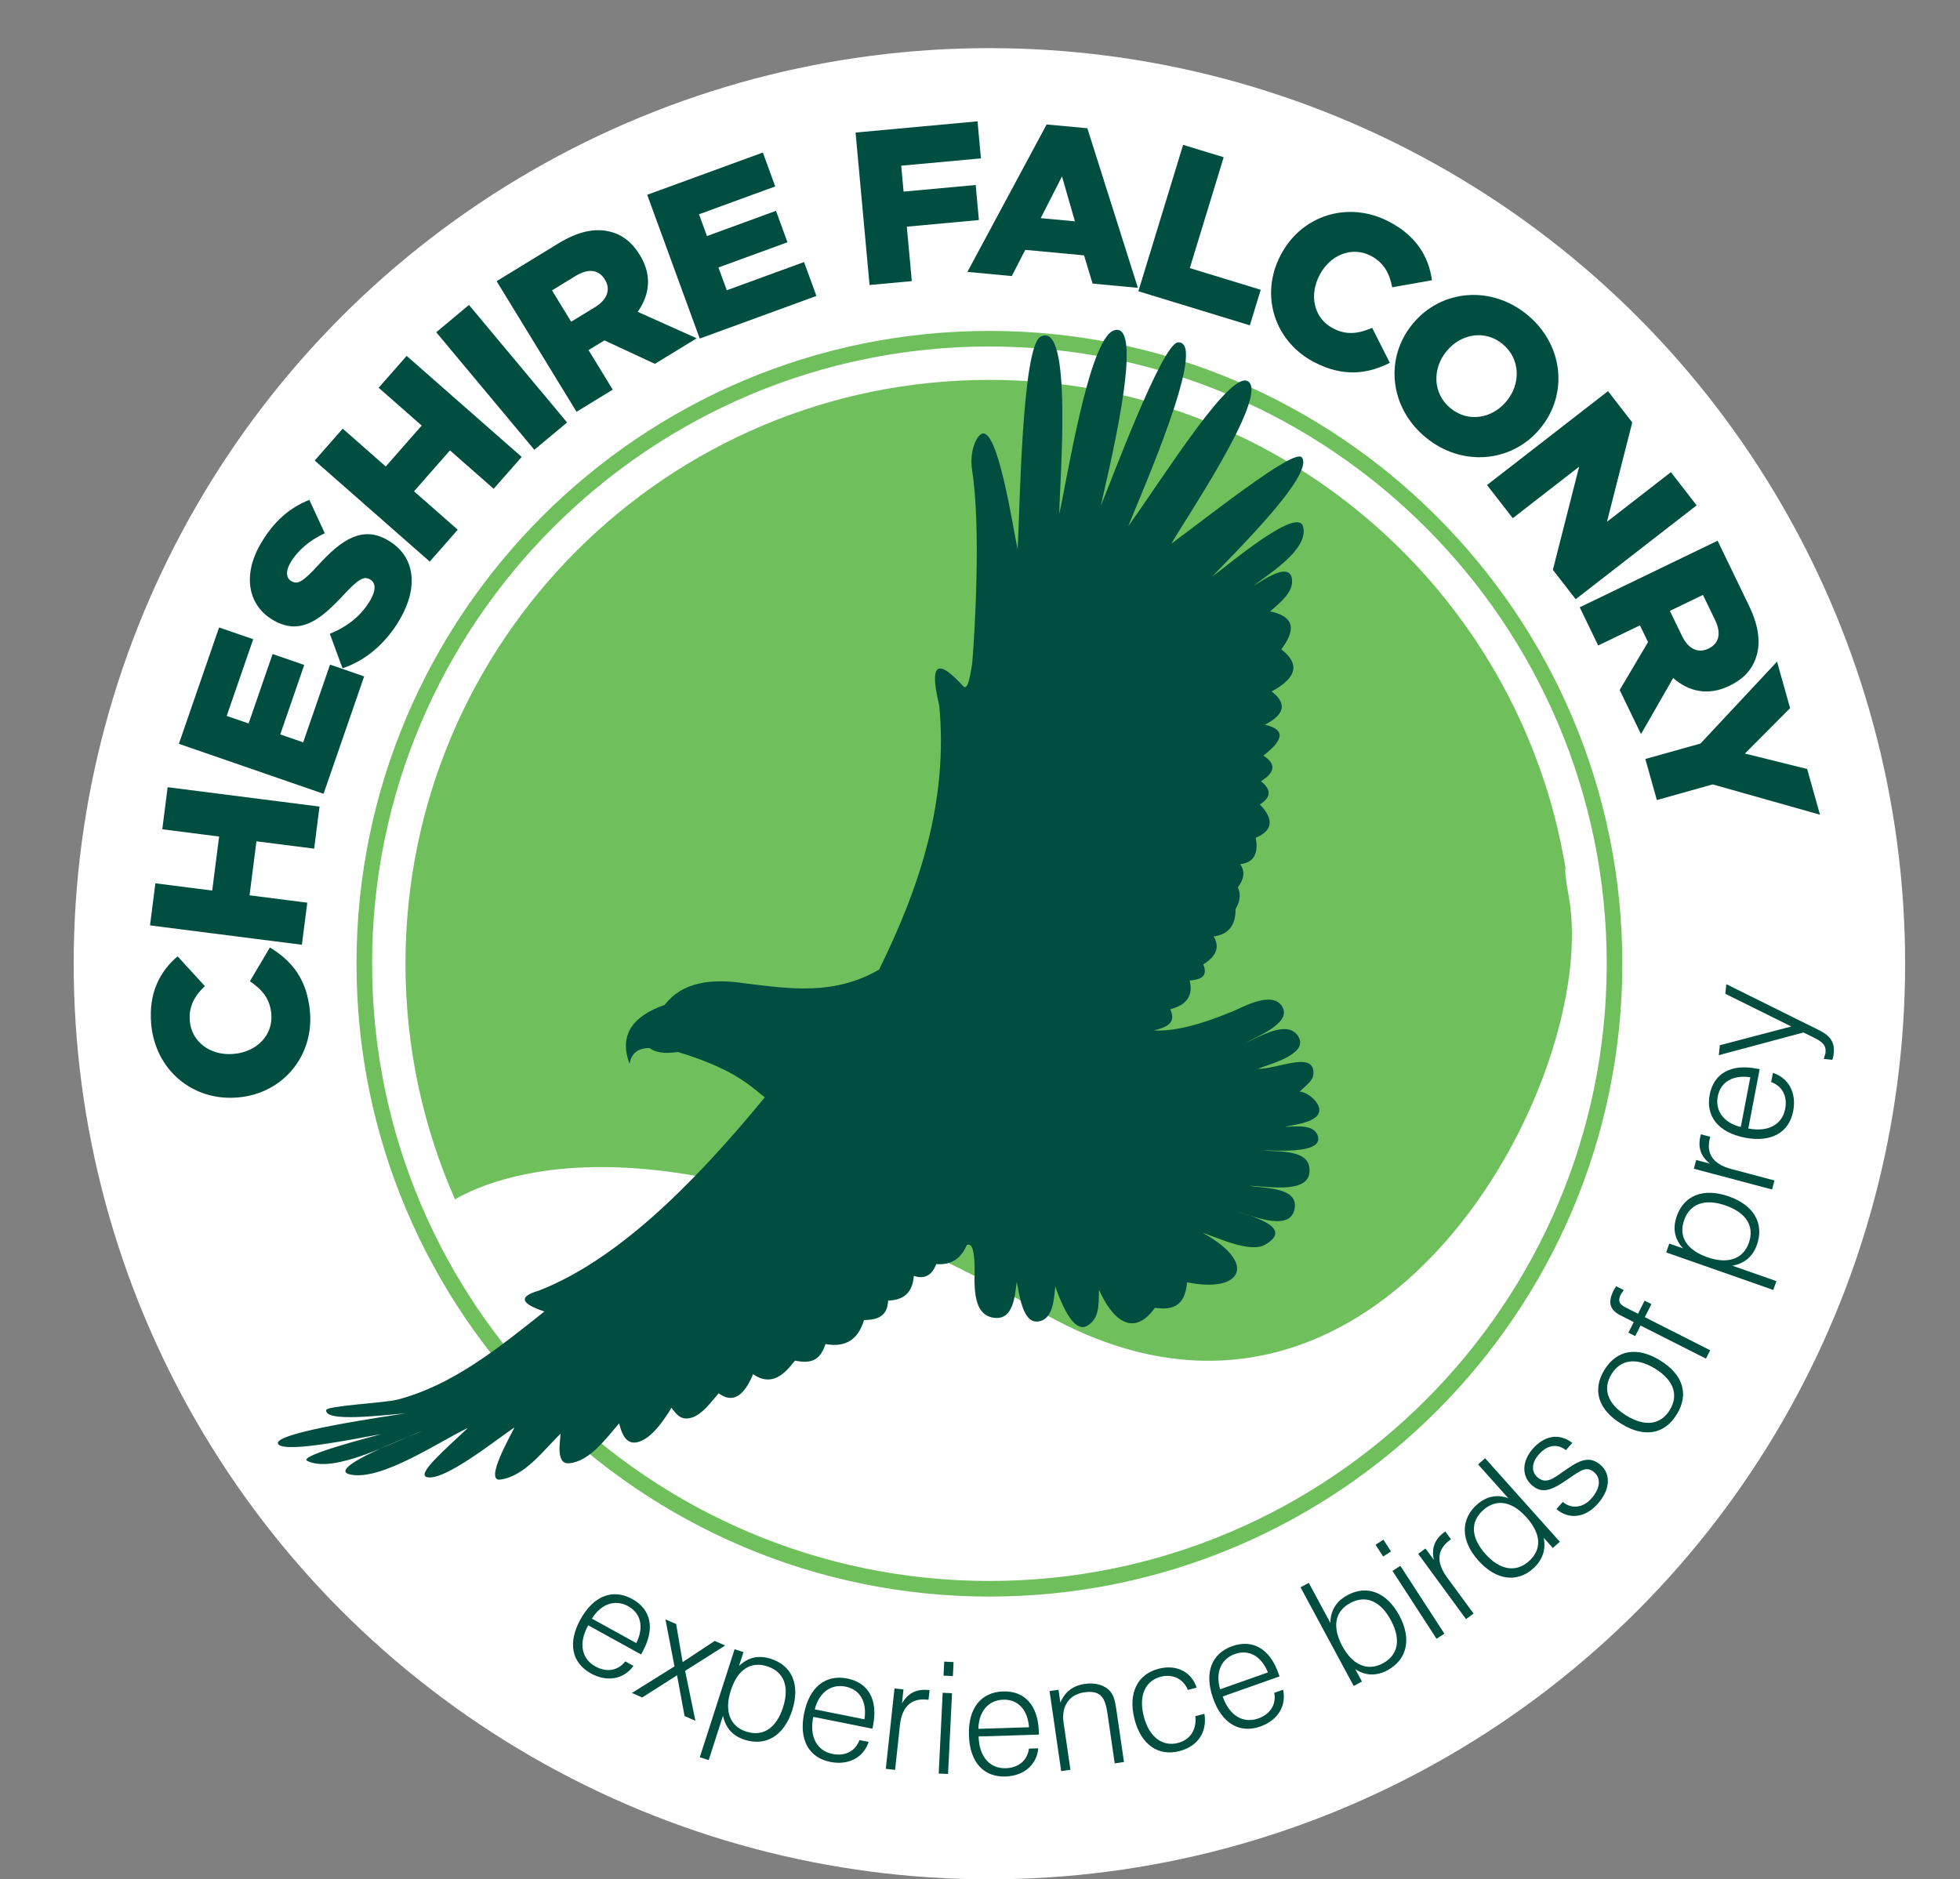
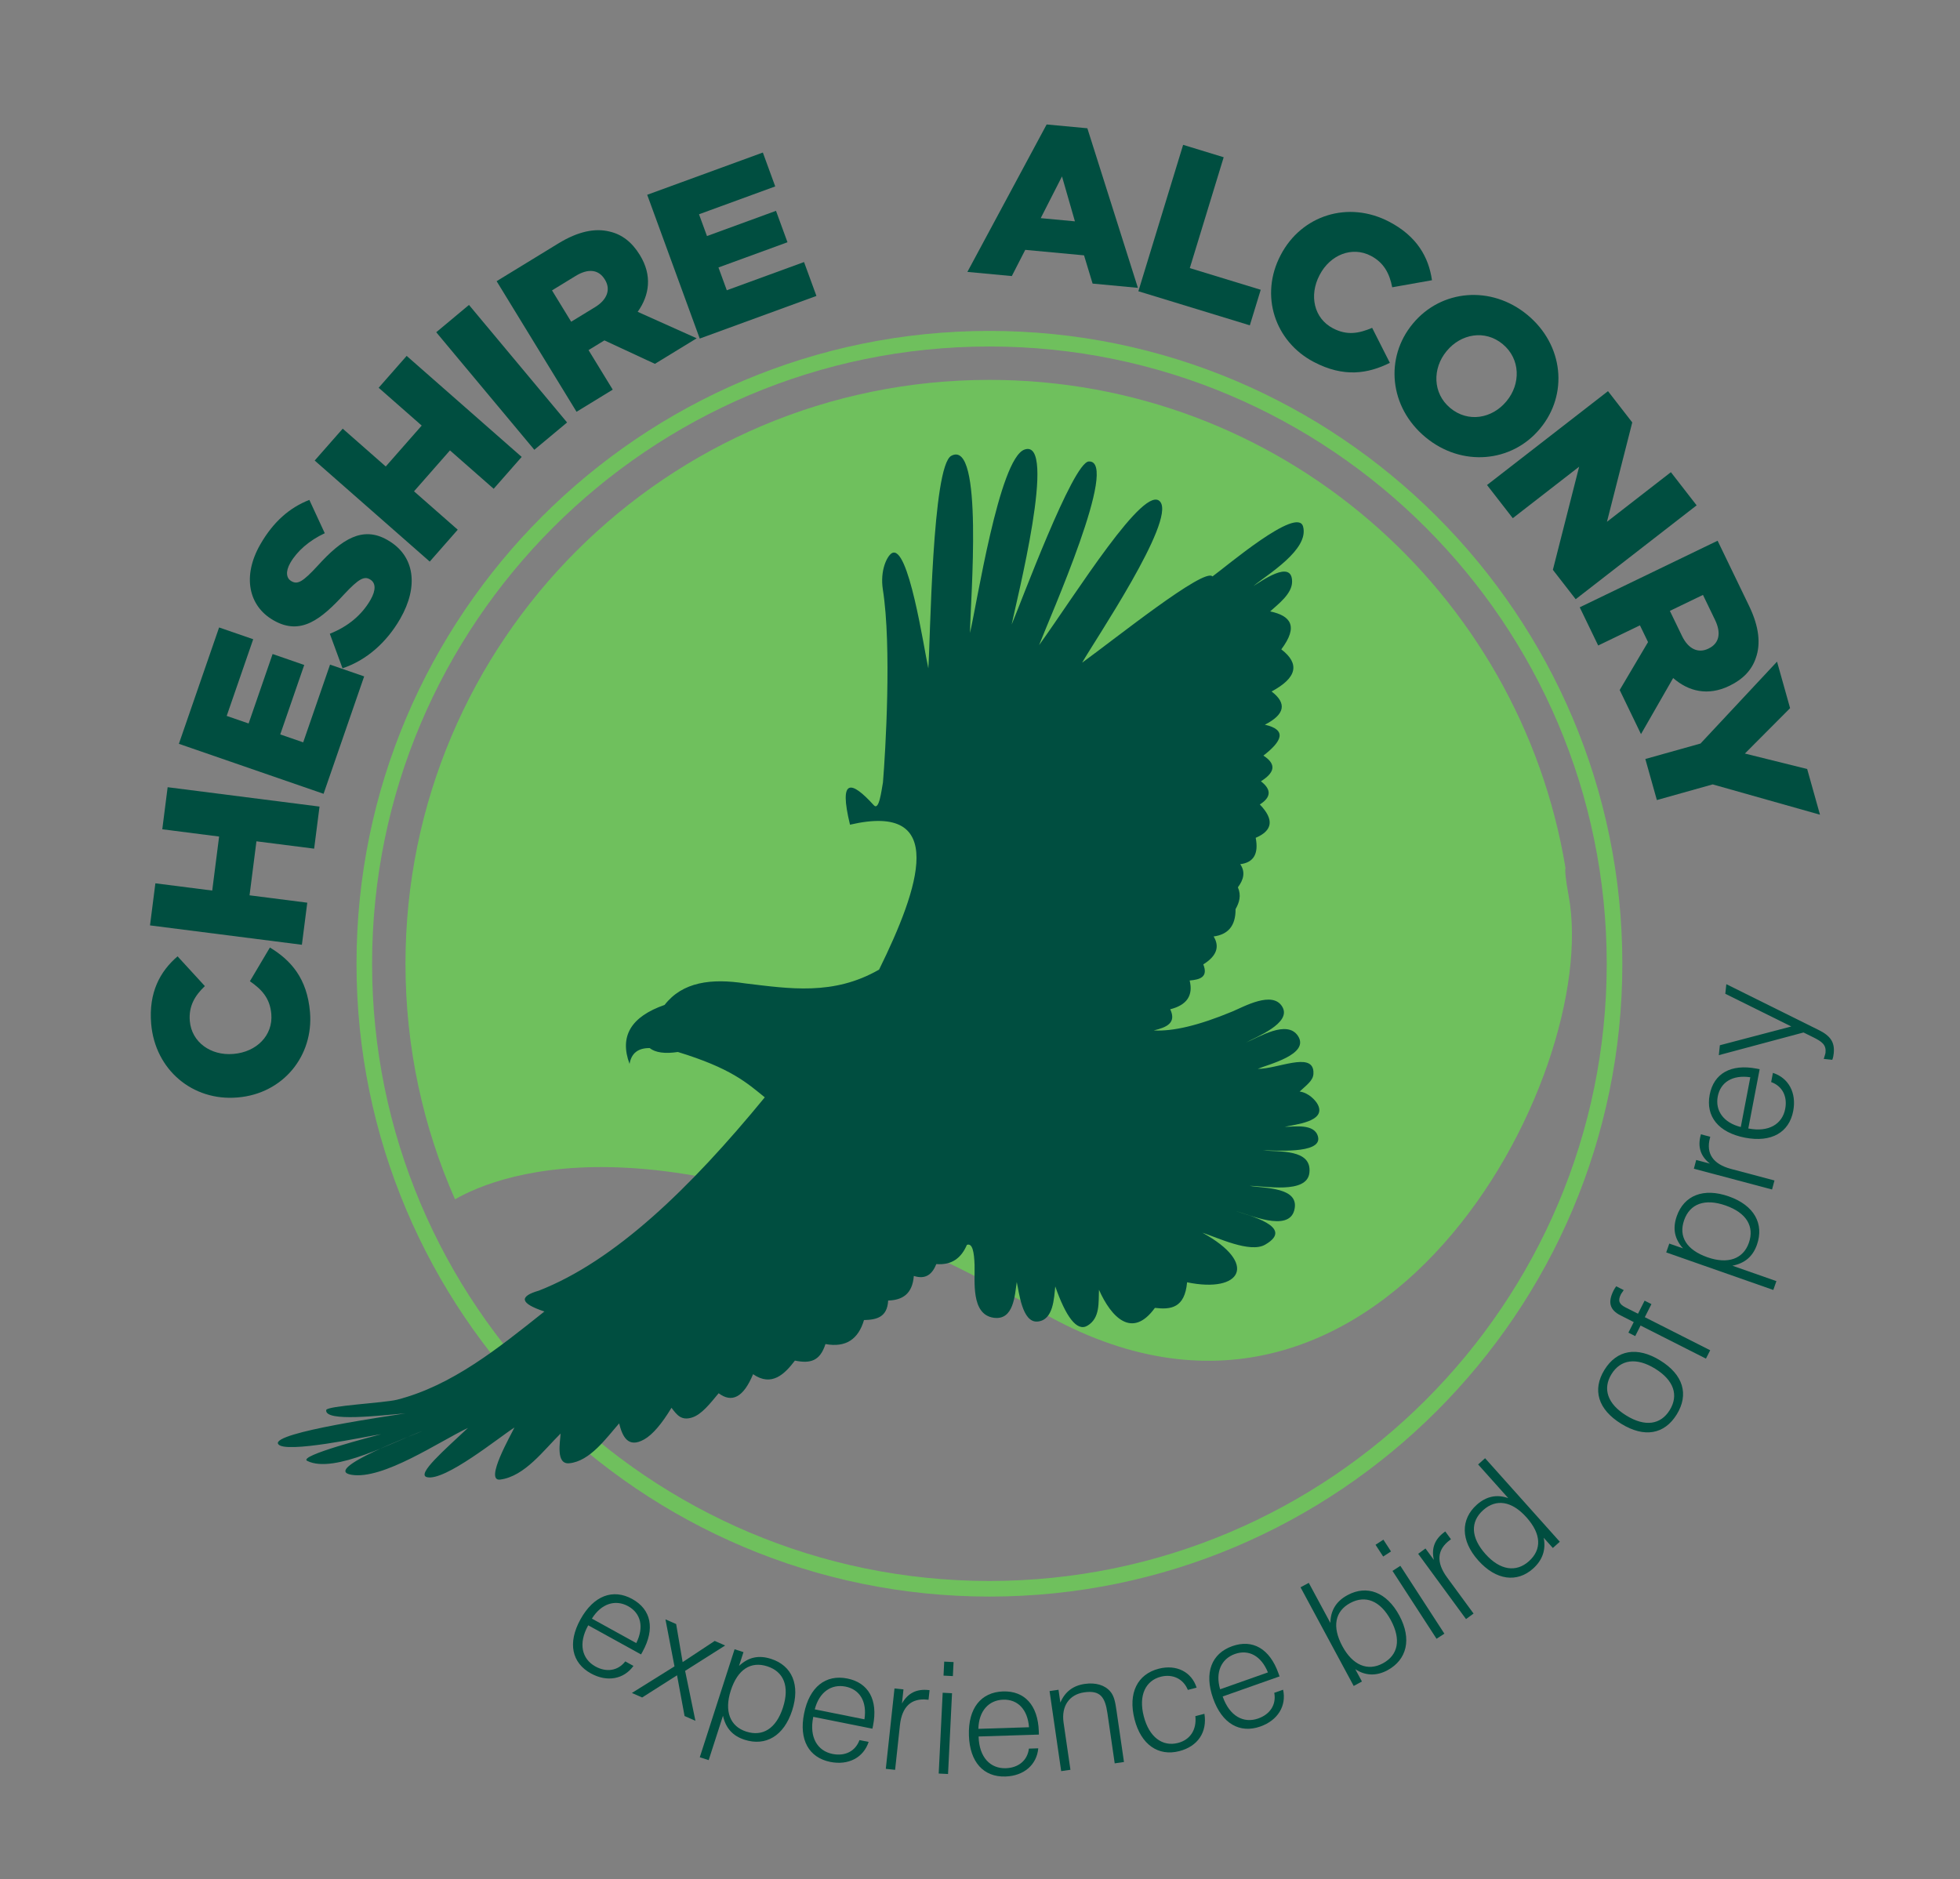
<svg xmlns="http://www.w3.org/2000/svg" version="1.1" id="Layer_1" x="0px" y="0px" width="160.44px" height="153.858px" viewBox="0 0 160.44 153.858" enable-background="new 0 0 160.44 153.858" xml:space="preserve">
  <rect x="0" y="0" width="160.44" height="153.858" fill="#808080" stroke="none" />
-   <circle fill="#FFFFFF" cx="80.99" cy="78.898" r="74.958" />
  <g>
    <path fill="#004E40" d="M19.457,89.847l-0.036,0.002c-3.64,0.307-6.729-2.256-7.047-6.037c-0.213-2.552,0.719-4.283,2.162-5.518   l2.234,2.436c-0.832,0.788-1.334,1.656-1.233,2.853c0.146,1.748,1.73,2.855,3.55,2.702l0.036-0.003   c1.874-0.157,3.233-1.511,3.086-3.259c-0.109-1.303-0.781-2.02-1.753-2.691l1.637-2.761c1.722,1.042,3.051,2.528,3.283,5.294   C25.674,86.433,23.186,89.534,19.457,89.847z" />
    <path fill="#004E40" d="M12.279,75.76l0.44-3.445l4.653,0.593l0.564-4.422l-4.652-0.595l0.439-3.444l12.432,1.586l-0.44,3.445   l-4.724-0.602l-0.564,4.421l4.725,0.604l-0.44,3.445L12.279,75.76z" />
    <path fill="#004E40" d="M14.643,60.895l3.292-9.526l2.792,0.964l-2.17,6.278l1.794,0.619l1.964-5.686l2.589,0.896l-1.964,5.686   l1.879,0.648l2.198-6.363l2.792,0.965l-3.322,9.611L14.643,60.895z" />
    <path fill="#004E40" d="M28.037,54.71l-1.039-2.827c1.469-0.58,2.606-1.517,3.33-2.773c0.464-0.808,0.433-1.402-0.032-1.67   l-0.031-0.019c-0.451-0.258-0.904-0.044-2.093,1.233c-1.857,2.01-3.534,3.42-5.771,2.136l-0.031-0.018   c-2.018-1.16-2.558-3.598-1.06-6.205c1.062-1.848,2.389-3.006,4.013-3.641l1.262,2.728c-1.27,0.592-2.267,1.464-2.82,2.427   c-0.419,0.729-0.314,1.265,0.074,1.488l0.031,0.018c0.498,0.286,0.929,0.037,2.136-1.271c1.979-2.188,3.679-3.275,5.712-2.107   l0.03,0.019c2.22,1.275,2.531,3.788,1.014,6.427C31.658,52.579,30,54.062,28.037,54.71z" />
    <path fill="#004E40" d="M25.76,37.704l2.294-2.61l3.523,3.096l2.943-3.349l-3.524-3.096l2.292-2.609l9.415,8.271l-2.292,2.609   l-3.578-3.143l-2.942,3.35l3.578,3.143l-2.292,2.61L25.76,37.704z" />
    <path fill="#004E40" d="M35.709,27.2l2.68-2.236l8.031,9.622l-2.681,2.237L35.709,27.2z" />
    <path fill="#004E40" d="M40.653,23.02l5.055-3.092c1.634-1,3.026-1.264,4.192-0.97c1,0.228,1.826,0.857,2.471,1.911l0.018,0.03   c1,1.634,0.792,3.252-0.19,4.629l4.831,2.167l-3.421,2.092l-4.133-1.92l-0.031,0.018l-1.269,0.777l1.981,3.237l-2.963,1.813   L40.653,23.02z M48.711,25.144c1.008-0.617,1.29-1.46,0.812-2.239l-0.019-0.031c-0.513-0.84-1.386-0.894-2.379-0.286l-1.939,1.186   l1.569,2.565L48.711,25.144z" />
    <path fill="#004E40" d="M52.978,15.947l9.467-3.459l1.013,2.774l-6.239,2.28l0.652,1.783l5.65-2.065l0.94,2.573l-5.65,2.064   l0.682,1.866l6.323-2.31l1.014,2.774l-9.552,3.49L52.978,15.947z" />
-     <path fill="#004E40" d="M70.034,10.852l9.984-0.918l0.278,3.032l-6.526,0.599l0.195,2.122l5.901-0.542l0.264,2.87l-5.902,0.542   l0.411,4.457l-3.46,0.318L70.034,10.852z" />
    <path fill="#004E40" d="M85.675,10.19l3.333,0.311l4.137,13.064l-3.708-0.348l-0.701-2.312l-4.812-0.45l-1.1,2.146l-3.636-0.341   L85.675,10.19z M87.99,18.121l-1.058-3.678l-1.741,3.416L87.99,18.121z" />
    <path fill="#004E40" d="M96.847,11.858l3.32,1.015l-2.773,9.076l5.805,1.774l-0.891,2.911l-9.125-2.79L96.847,11.858z" />
    <path fill="#004E40" d="M104.828,20.89l0.017-0.032c1.697-3.234,5.517-4.465,8.878-2.701c2.268,1.188,3.227,2.905,3.494,4.784   l-3.254,0.578c-0.219-1.125-0.682-2.016-1.744-2.573c-1.554-0.815-3.338-0.073-4.187,1.544l-0.017,0.031   c-0.873,1.665-0.461,3.539,1.093,4.354c1.157,0.607,2.122,0.426,3.212-0.034l1.449,2.864c-1.802,0.894-3.771,1.215-6.229-0.074   C104.371,27.968,103.089,24.203,104.828,20.89z" />
    <path fill="#004E40" d="M115.641,26.509l0.023-0.027c2.296-2.771,6.392-3.166,9.369-0.699c2.978,2.468,3.343,6.516,1.046,9.287   l-0.023,0.028c-2.295,2.77-6.392,3.166-9.369,0.697C113.71,33.328,113.345,29.279,115.641,26.509z M123.304,32.862l0.023-0.027   c1.154-1.392,1.153-3.439-0.32-4.663c-1.462-1.211-3.423-0.837-4.577,0.556l-0.022,0.027c-1.154,1.393-1.154,3.439,0.307,4.651   C120.19,34.629,122.151,34.254,123.304,32.862z" />
    <path fill="#004E40" d="M131.626,32.023l1.986,2.56l-2.071,8.135l5.233-4.062l2.107,2.715l-9.9,7.685l-1.867-2.405l2.15-8.444   l-5.432,4.216l-2.109-2.716L131.626,32.023z" />
    <path fill="#004E40" d="M140.598,44.268l2.577,5.336c0.834,1.725,0.958,3.136,0.551,4.267c-0.326,0.973-1.033,1.731-2.146,2.269   l-0.032,0.015c-1.725,0.834-3.312,0.468-4.588-0.646l-2.633,4.592l-1.744-3.611l2.32-3.924l-0.016-0.033l-0.646-1.337l-3.418,1.65   l-1.511-3.127L140.598,44.268z M137.689,52.075c0.514,1.064,1.325,1.428,2.147,1.031l0.032-0.016   c0.887-0.428,1.027-1.291,0.52-2.339l-0.988-2.047l-2.709,1.308L137.689,52.075z" />
    <path fill="#004E40" d="M139.199,60.871l6.264-6.705l1.069,3.809l-3.7,3.716l5.098,1.266l1.049,3.741l-8.785-2.481l-4.567,1.282   l-0.944-3.361L139.199,60.871z" />
  </g>
  <path fill="#004E40" d="M48.132,133.094c-0.8,1.452-0.509,2.721,0.608,3.337c0.905,0.499,1.841,0.359,2.443-0.416l0.67,0.371  c-0.792,1.093-2.156,1.346-3.485,0.613c-1.564-0.863-1.915-2.5-0.855-4.422c1.08-1.955,2.667-2.536,4.242-1.668  c1.542,0.851,1.884,2.424,0.843,4.312l-0.124,0.223l-4.324-2.385L48.132,133.094z M52.083,134.516  c0.653-1.315,0.373-2.446-0.667-3.021c-1.039-0.572-2.195-0.219-2.965,1.018L52.083,134.516z" />
  <path fill="#004E40" d="M55.212,136.423l-0.74-3.849l0.876,0.384l0.531,3.115l2.625-1.734l0.854,0.375l-3.276,2.076l0.843,4.088  l-0.888-0.39l-0.616-3.335l-2.855,1.816l-0.842-0.369L55.212,136.423z" />
  <path fill="#004E40" d="M60.131,135.021l0.728,0.234l-0.364,1.13c0.768-0.718,1.605-0.903,2.626-0.575  c1.711,0.552,2.397,2.127,1.725,4.215c-0.677,2.102-2.174,2.959-3.898,2.404c-0.972-0.312-1.543-0.952-1.767-1.963l-1.17,3.631  l-0.729-0.234L60.131,135.021z M61.083,141.761c1.348,0.435,2.451-0.242,3.011-1.979c0.555-1.724,0.059-2.931-1.289-3.364  c-1.349-0.435-2.427,0.25-2.987,1.987C59.275,140.093,59.759,141.335,61.083,141.761z" />
  <path fill="#004E40" d="M66.564,140.593c-0.326,1.627,0.335,2.748,1.586,2.999c1.014,0.203,1.864-0.212,2.205-1.134l0.75,0.149  c-0.425,1.282-1.649,1.935-3.139,1.638c-1.751-0.352-2.58-1.806-2.147-3.959c0.438-2.189,1.777-3.223,3.541-2.869  c1.727,0.346,2.527,1.744,2.104,3.858l-0.051,0.249l-4.842-0.969L66.564,140.593z M70.76,140.757  c0.226-1.451-0.382-2.445-1.545-2.678c-1.164-0.234-2.16,0.451-2.521,1.863L70.76,140.757z" />
  <path fill="#004E40" d="M73.221,138.23l0.735,0.078l-0.125,1.155c0.492-0.872,1.221-1.204,2.172-1.102l0.089,0.011l-0.085,0.785  l-0.101-0.01c-1.307-0.143-2.077,0.57-2.241,2.094l-0.394,3.653l-0.762-0.083L73.221,138.23z" />
  <path fill="#004E40" d="M77.165,138.581l0.765,0.04l-0.326,6.613l-0.765-0.037L77.165,138.581z M77.291,136.033l0.765,0.037  l-0.057,1.148l-0.765-0.039L77.291,136.033z" />
  <path fill="#004E40" d="M80.107,142.201c0.053,1.658,0.951,2.6,2.226,2.559c1.033-0.033,1.769-0.631,1.891-1.605l0.766-0.023  c-0.125,1.344-1.168,2.258-2.686,2.307c-1.786,0.057-2.922-1.172-2.991-3.365c-0.071-2.232,0.998-3.543,2.796-3.6  c1.759-0.056,2.857,1.123,2.925,3.278l0.008,0.255l-4.936,0.156L80.107,142.201z M84.232,141.406  c-0.111-1.465-0.928-2.294-2.113-2.257c-1.187,0.037-2.001,0.931-2.032,2.388L84.232,141.406z" />
  <path fill="#004E40" d="M85.914,138.445l0.732-0.107l0.152,1.049c0.375-0.881,1.037-1.389,1.996-1.528  c0.909-0.133,1.665,0.105,2.103,0.634c0.312,0.369,0.399,0.885,0.501,1.579l0.607,4.179l-0.758,0.111l-0.594-4.092  c-0.193-1.326-0.576-1.914-1.914-1.72c-1.199,0.175-1.875,1.111-1.678,2.476l0.562,3.863l-0.758,0.109L85.914,138.445z" />
  <path fill="#004E40" d="M98.591,140.306c0.24,1.506-0.543,2.668-2.062,3.057c-1.707,0.436-3.123-0.519-3.658-2.607  c-0.549-2.152,0.24-3.697,1.984-4.143c1.445-0.369,2.686,0.261,3.096,1.551l-0.717,0.186c-0.363-0.908-1.247-1.328-2.212-1.081  c-1.236,0.315-1.84,1.511-1.399,3.229c0.445,1.743,1.551,2.514,2.801,2.194c0.988-0.253,1.544-1.067,1.426-2.196L98.591,140.306z" />
  <path fill="#004E40" d="M100.098,138.924c0.553,1.564,1.693,2.19,2.896,1.764c0.975-0.343,1.493-1.136,1.314-2.101l0.722-0.254  c0.291,1.317-0.428,2.505-1.859,3.011c-1.684,0.595-3.139-0.231-3.87-2.3c-0.745-2.105-0.123-3.68,1.573-4.279  c1.661-0.585,3.063,0.203,3.781,2.238l0.086,0.24l-4.656,1.645L100.098,138.924z M103.788,136.917  c-0.55-1.362-1.58-1.904-2.698-1.51c-1.119,0.396-1.625,1.494-1.213,2.891L103.788,136.917z" />
  <path fill="#004E40" d="M106.458,129.949l0.675-0.363l1.767,3.279c0.016-1.021,0.477-1.777,1.41-2.279  c1.572-0.848,3.195-0.258,4.235,1.674c1.04,1.934,0.618,3.623-0.978,4.484c-0.898,0.482-1.812,0.454-2.628-0.093l0.545,1.011  l-0.675,0.364L106.458,129.949z M113.193,136.177c1.257-0.678,1.516-1.945,0.656-3.541c-0.859-1.597-2.084-2.067-3.32-1.402  c-1.247,0.672-1.511,1.931-0.646,3.537C110.724,136.332,111.957,136.843,113.193,136.177z" />
  <path fill="#004E40" d="M112.597,126.467l0.643-0.417l0.624,0.963l-0.642,0.417L112.597,126.467z M113.986,128.607l0.643-0.416  l3.604,5.555l-0.642,0.417L113.986,128.607z" />
  <path fill="#004E40" d="M116.088,127.208l0.597-0.438l0.688,0.936c-0.225-0.973,0.09-1.711,0.861-2.276l0.072-0.054l0.467,0.639  l-0.082,0.062c-1.061,0.776-1.147,1.821-0.242,3.058l2.172,2.963l-0.617,0.453L116.088,127.208z" />
  <path fill="#004E40" d="M127.681,126.22l-0.57,0.51l-0.748-0.836c0.197,0.986-0.104,1.838-0.873,2.527  c-1.305,1.164-3.019,0.97-4.48-0.666c-1.464-1.635-1.448-3.379-0.127-4.562c0.78-0.697,1.649-0.875,2.579-0.543l-2.467-2.758  l0.57-0.51L127.681,126.22z M125.152,127.814c1.066-0.952,1.02-2.23-0.197-3.59c-1.207-1.35-2.489-1.539-3.545-0.595  c-1.064,0.952-1.02,2.247,0.188,3.599C122.789,128.56,124.107,128.75,125.152,127.814z" />
-   <path fill="#004E40" d="M127.927,122.958c0.696,0.601,1.657,0.495,2.334-0.27c0.752-0.851,0.792-1.666,0.247-2.148  c-0.612-0.54-1.123-0.175-2.11,0.519c-1.335,0.932-2.145,1.289-3.006,0.527c-0.841-0.742-0.824-1.955,0.079-2.979  c0.989-1.117,2.19-1.283,3.234-0.479l-0.524,0.593c-0.702-0.554-1.519-0.44-2.211,0.345c-0.617,0.697-0.627,1.42-0.13,1.859  c0.727,0.643,1.31,0.119,2.472-0.693c1.187-0.824,1.926-0.987,2.729-0.277c0.822,0.728,0.782,1.987-0.249,3.152  c-1.021,1.156-2.341,1.32-3.389,0.444L127.927,122.958z" />
  <path fill="#004E40" d="M131.334,112.148c1.011-1.641,2.676-1.935,4.565-0.77c1.89,1.164,2.365,2.776,1.355,4.418  c-1.012,1.639-2.658,1.929-4.548,0.764C130.817,115.396,130.324,113.787,131.334,112.148z M136.679,115.441  c0.742-1.206,0.349-2.438-1.194-3.39c-1.542-0.95-2.832-0.755-3.575,0.45c-0.736,1.195-0.33,2.435,1.212,3.385  C134.665,116.837,135.943,116.636,136.679,115.441z" />
  <path fill="#004E40" d="M134.292,108.519l-0.438,0.865l-0.558-0.283l0.438-0.865l-1.082-0.548c-0.899-0.454-1.05-1.089-0.565-2.045  c0.057-0.114,0.127-0.222,0.212-0.337l0.616,0.312c-0.088,0.143-0.185,0.25-0.236,0.354c-0.265,0.521-0.135,0.803,0.389,1.068  l1.014,0.512l0.541-1.07l0.558,0.283l-0.542,1.07l5.352,2.709l-0.347,0.684L134.292,108.519z" />
  <path fill="#004E40" d="M136.391,102.532l0.253-0.723l1.12,0.392c-0.697-0.785-0.862-1.627-0.508-2.639  c0.595-1.697,2.188-2.344,4.259-1.615c2.082,0.729,2.902,2.246,2.303,3.957c-0.338,0.963-0.991,1.518-2.008,1.717l3.601,1.262  l-0.253,0.723L136.391,102.532z M143.156,101.752c0.468-1.337-0.182-2.457-1.902-3.061c-1.711-0.6-2.928-0.134-3.396,1.202  c-0.469,1.337,0.188,2.433,1.909,3.037C141.441,103.518,142.695,103.064,143.156,101.752z" />
  <path fill="#004E40" d="M138.656,95.681l0.19-0.717l1.122,0.299c-0.786-0.617-1.004-1.389-0.758-2.313l0.023-0.087l0.765,0.203  l-0.026,0.099c-0.338,1.271,0.25,2.14,1.729,2.534l3.552,0.943l-0.197,0.739L138.656,95.681z" />
  <path fill="#004E40" d="M143.147,92.391c1.629,0.313,2.745-0.357,2.985-1.61c0.195-1.016-0.229-1.863-1.15-2.195l0.143-0.752  c1.285,0.414,1.947,1.633,1.662,3.124c-0.336,1.755-1.783,2.595-3.939,2.183c-2.192-0.422-3.236-1.752-2.898-3.52  c0.332-1.729,1.722-2.541,3.84-2.135l0.25,0.048l-0.929,4.851L143.147,92.391z M143.276,88.193c-1.453-0.214-2.442,0.403-2.665,1.57  c-0.223,1.164,0.471,2.154,1.885,2.503L143.276,88.193z" />
  <path fill="#004E40" d="M150.103,86.24c-0.018,0.177-0.047,0.341-0.118,0.525l-0.698-0.074c0.062-0.224,0.132-0.396,0.145-0.51  c0.068-0.647-0.289-0.904-1.008-1.262l-0.793-0.392l-6.934,1.857l0.086-0.812l5.848-1.537l-5.402-2.676l0.084-0.787l7.559,3.752  C149.833,84.798,150.201,85.326,150.103,86.24z" />
  <path fill="#6FC05D" d="M85.284,107.445c27.441,15.68,45.866-19.27,43.122-34.106c-0.262-1.417-0.316-2.131-0.256-2.26  C124.417,48.4,104.726,31.1,80.991,31.1c-26.4,0-47.8,21.4-47.8,47.799c0,6.864,1.45,13.388,4.055,19.286  C40.912,96.076,55.353,90.341,85.284,107.445z" />
  <g>
    <path fill="#6FC05D" d="M29.182,78.899c0,28.567,23.241,51.81,51.808,51.81s51.81-23.242,51.81-51.81s-23.242-51.808-51.81-51.808   S29.182,50.332,29.182,78.899z M30.458,78.899c0-27.863,22.669-50.532,50.532-50.532s50.532,22.669,50.532,50.532   c0,27.864-22.669,50.532-50.532,50.532S30.458,106.763,30.458,78.899z" />
  </g>
-   <path fill-rule="evenodd" clip-rule="evenodd" fill="#004E40" d="M71.959,79.38c-3.739,2.151-7.348,1.559-10.966,1.128  c-2.765-0.425-5.125-0.128-6.591,1.763c-2.756,0.961-3.712,2.57-2.868,4.829c0.147-0.873,0.695-1.306,1.645-1.296  c0.476,0.374,1.246,0.48,2.31,0.32c4.342,1.33,5.639,2.518,7.114,3.713c-6.143,7.494-12.3,13.402-18.488,15.823  c-1.677,0.483-1.527,1.055,0.449,1.71c-3.792,3.018-7.569,6.07-12.059,7.221c-1.033,0.264-5.75,0.496-5.802,0.846  c-0.148,1.005,4.473,0.436,6.482,0.273c-0.828,0.148-10.971,1.554-10.419,2.504c0.488,0.841,7.311-0.635,8.439-0.801  c-0.559,0.154-6.897,1.771-6.052,2.189c2.226,1.104,7.255-1.676,9.444-2.453c-0.439,0.202-8.33,3.154-5.839,3.586  c2.589,0.448,7.225-2.743,9.547-3.834c-1.879,1.769-4.249,3.809-3.357,4.03c1.462,0.364,5.916-3.269,7.162-4.063  c-0.232,0.518-2.501,4.433-1.167,4.262c2.017-0.26,3.588-2.441,4.947-3.768c-0.031,0.65-0.417,2.533,0.701,2.433  c1.705-0.155,3.058-2.091,4.091-3.265c0.262,1.052,0.717,2.076,2.066,1.302c0.679-0.39,1.419-1.258,2.219-2.579  c0.451,0.596,0.803,1.064,1.665,0.801c0.8-0.242,1.492-1.148,2.194-1.992c1.072,0.803,2.021,0.368,2.819-1.559  c1.534,1.061,2.596-0.026,3.425-1.114c1.271,0.261,2.057,0.034,2.5-1.354c1.68,0.309,2.695-0.404,3.155-1.965  c1.014-0.023,1.91-0.217,1.977-1.598c1.155-0.033,1.985-0.522,2.102-2.014c0.98,0.316,1.513-0.15,1.841-0.971  c1.299,0.104,2.055-0.529,2.503-1.572c0.46-0.168,0.592,0.598,0.628,1.639c0.043,1.273-0.328,4.062,1.568,4.329  c1.648,0.231,1.725-1.869,1.885-2.925c0.193,0.815,0.433,3.339,1.697,3.234c1.318-0.109,1.352-1.941,1.455-2.875  c0.858,2.453,1.762,3.734,2.635,3.213c1.051-0.629,0.896-1.9,0.944-2.939c0.995,2.247,2.714,4.059,4.578,1.482  c1.292,0.155,2.446,0.025,2.634-2.095c4.455,0.923,5.859-1.551,1.246-4.062c1.229,0.391,3.896,1.694,5.137,0.985  c2.559-1.464-1.473-2.428-2.413-2.759c1.093,0.279,4.328,1.761,4.804-0.062c0.498-1.915-2.477-1.788-3.65-1.996  c1.207-0.004,4.674,0.691,4.886-1.053c0.244-2.002-2.531-1.709-3.799-1.854c0.733-0.026,4.872,0.361,4.507-1.115  c-0.271-1.103-1.926-0.818-2.727-0.809c0.775-0.197,3.423-0.402,2.715-1.812c-0.184-0.364-0.764-0.982-1.492-1.08  c0.854-0.763,1.176-1.023,1.127-1.656c-0.13-1.602-2.959-0.186-4.557-0.201c0.853-0.363,4.279-1.182,3.295-2.691  c-0.892-1.365-3.217,0.113-4.25,0.533c0.772-0.434,3.747-1.572,2.972-2.913c-0.788-1.365-3.149-0.018-4.101,0.378  c-2.775,1.155-4.887,1.639-6.43,1.547c1.039-0.246,1.883-0.604,1.35-1.732c1.363-0.344,1.894-1.129,1.59-2.355  c0.846-0.076,1.535-0.275,1.117-1.32c1.083-0.673,1.363-1.436,0.846-2.285c1.137-0.155,1.807-0.822,1.795-2.239  c0.308-0.542,0.482-1.115,0.191-1.786c0.458-0.613,0.637-1.238,0.193-1.894c1.098-0.134,1.518-0.853,1.264-2.158  c1.404-0.598,1.519-1.508,0.338-2.73c0.934-0.59,0.964-1.222,0.09-1.897c1.033-0.655,1.379-1.343,0.203-2.103  c1.509-1.17,1.967-2.108,0.119-2.53c1.639-0.838,1.822-1.745,0.551-2.721c2.074-1.114,2.339-2.264,0.795-3.448  c1.436-1.916,0.746-2.755-0.911-3.107c0.666-0.606,1.782-1.433,1.794-2.419c0.023-1.925-2.609,0.016-3.175,0.348  c1.164-0.957,4.582-2.979,4.076-4.872c-0.458-1.717-6.357,3.324-7.419,4.081c1.123-1.264,8.486-8.349,7.308-9.752  c-0.646-0.771-7.956,5.098-10.668,7.06c1.017-1.799,7.626-11.551,6.403-13.158c-1.246-1.638-6.942,7.581-9.928,11.725  c0.855-2.23,6.633-15.179,4.068-15.039c-1.312,0.072-5.588,11.658-6.312,13.35c0.359-1.804,3.809-15.328,1.044-14.322  c-2.078,0.757-3.905,12.75-4.456,15.007c0.037-2.733,1.136-15.904-1.525-14.502c-1.578,0.831-1.717,15.122-1.885,17.404  c-0.368-1.671-1.636-10.267-3-9.421c-0.363,0.225-0.971,1.376-0.72,2.978c0.731,4.666,0.213,13.265,0.007,15.776  c-0.131,0.722-0.318,2.347-0.75,1.872c-1.839-2.027-2.888-2.274-1.948,1.594C77.622,65.644,75.261,72.672,71.959,79.38L71.959,79.38  z" />
+   <path fill-rule="evenodd" clip-rule="evenodd" fill="#004E40" d="M71.959,79.38c-3.739,2.151-7.348,1.559-10.966,1.128  c-2.765-0.425-5.125-0.128-6.591,1.763c-2.756,0.961-3.712,2.57-2.868,4.829c0.147-0.873,0.695-1.306,1.645-1.296  c0.476,0.374,1.246,0.48,2.31,0.32c4.342,1.33,5.639,2.518,7.114,3.713c-6.143,7.494-12.3,13.402-18.488,15.823  c-1.677,0.483-1.527,1.055,0.449,1.71c-3.792,3.018-7.569,6.07-12.059,7.221c-1.033,0.264-5.75,0.496-5.802,0.846  c-0.148,1.005,4.473,0.436,6.482,0.273c-0.828,0.148-10.971,1.554-10.419,2.504c0.488,0.841,7.311-0.635,8.439-0.801  c-0.559,0.154-6.897,1.771-6.052,2.189c2.226,1.104,7.255-1.676,9.444-2.453c-0.439,0.202-8.33,3.154-5.839,3.586  c2.589,0.448,7.225-2.743,9.547-3.834c-1.879,1.769-4.249,3.809-3.357,4.03c1.462,0.364,5.916-3.269,7.162-4.063  c-0.232,0.518-2.501,4.433-1.167,4.262c2.017-0.26,3.588-2.441,4.947-3.768c-0.031,0.65-0.417,2.533,0.701,2.433  c1.705-0.155,3.058-2.091,4.091-3.265c0.262,1.052,0.717,2.076,2.066,1.302c0.679-0.39,1.419-1.258,2.219-2.579  c0.451,0.596,0.803,1.064,1.665,0.801c0.8-0.242,1.492-1.148,2.194-1.992c1.072,0.803,2.021,0.368,2.819-1.559  c1.534,1.061,2.596-0.026,3.425-1.114c1.271,0.261,2.057,0.034,2.5-1.354c1.68,0.309,2.695-0.404,3.155-1.965  c1.014-0.023,1.91-0.217,1.977-1.598c1.155-0.033,1.985-0.522,2.102-2.014c0.98,0.316,1.513-0.15,1.841-0.971  c1.299,0.104,2.055-0.529,2.503-1.572c0.46-0.168,0.592,0.598,0.628,1.639c0.043,1.273-0.328,4.062,1.568,4.329  c1.648,0.231,1.725-1.869,1.885-2.925c0.193,0.815,0.433,3.339,1.697,3.234c1.318-0.109,1.352-1.941,1.455-2.875  c0.858,2.453,1.762,3.734,2.635,3.213c1.051-0.629,0.896-1.9,0.944-2.939c0.995,2.247,2.714,4.059,4.578,1.482  c1.292,0.155,2.446,0.025,2.634-2.095c4.455,0.923,5.859-1.551,1.246-4.062c1.229,0.391,3.896,1.694,5.137,0.985  c2.559-1.464-1.473-2.428-2.413-2.759c1.093,0.279,4.328,1.761,4.804-0.062c0.498-1.915-2.477-1.788-3.65-1.996  c1.207-0.004,4.674,0.691,4.886-1.053c0.244-2.002-2.531-1.709-3.799-1.854c0.733-0.026,4.872,0.361,4.507-1.115  c-0.271-1.103-1.926-0.818-2.727-0.809c0.775-0.197,3.423-0.402,2.715-1.812c-0.184-0.364-0.764-0.982-1.492-1.08  c0.854-0.763,1.176-1.023,1.127-1.656c-0.13-1.602-2.959-0.186-4.557-0.201c0.853-0.363,4.279-1.182,3.295-2.691  c-0.892-1.365-3.217,0.113-4.25,0.533c0.772-0.434,3.747-1.572,2.972-2.913c-0.788-1.365-3.149-0.018-4.101,0.378  c-2.775,1.155-4.887,1.639-6.43,1.547c1.039-0.246,1.883-0.604,1.35-1.732c1.363-0.344,1.894-1.129,1.59-2.355  c0.846-0.076,1.535-0.275,1.117-1.32c1.083-0.673,1.363-1.436,0.846-2.285c1.137-0.155,1.807-0.822,1.795-2.239  c0.308-0.542,0.482-1.115,0.191-1.786c0.458-0.613,0.637-1.238,0.193-1.894c1.098-0.134,1.518-0.853,1.264-2.158  c1.404-0.598,1.519-1.508,0.338-2.73c0.934-0.59,0.964-1.222,0.09-1.897c1.033-0.655,1.379-1.343,0.203-2.103  c1.509-1.17,1.967-2.108,0.119-2.53c1.639-0.838,1.822-1.745,0.551-2.721c2.074-1.114,2.339-2.264,0.795-3.448  c1.436-1.916,0.746-2.755-0.911-3.107c0.666-0.606,1.782-1.433,1.794-2.419c0.023-1.925-2.609,0.016-3.175,0.348  c1.164-0.957,4.582-2.979,4.076-4.872c-0.458-1.717-6.357,3.324-7.419,4.081c-0.646-0.771-7.956,5.098-10.668,7.06c1.017-1.799,7.626-11.551,6.403-13.158c-1.246-1.638-6.942,7.581-9.928,11.725  c0.855-2.23,6.633-15.179,4.068-15.039c-1.312,0.072-5.588,11.658-6.312,13.35c0.359-1.804,3.809-15.328,1.044-14.322  c-2.078,0.757-3.905,12.75-4.456,15.007c0.037-2.733,1.136-15.904-1.525-14.502c-1.578,0.831-1.717,15.122-1.885,17.404  c-0.368-1.671-1.636-10.267-3-9.421c-0.363,0.225-0.971,1.376-0.72,2.978c0.731,4.666,0.213,13.265,0.007,15.776  c-0.131,0.722-0.318,2.347-0.75,1.872c-1.839-2.027-2.888-2.274-1.948,1.594C77.622,65.644,75.261,72.672,71.959,79.38L71.959,79.38  z" />
</svg>